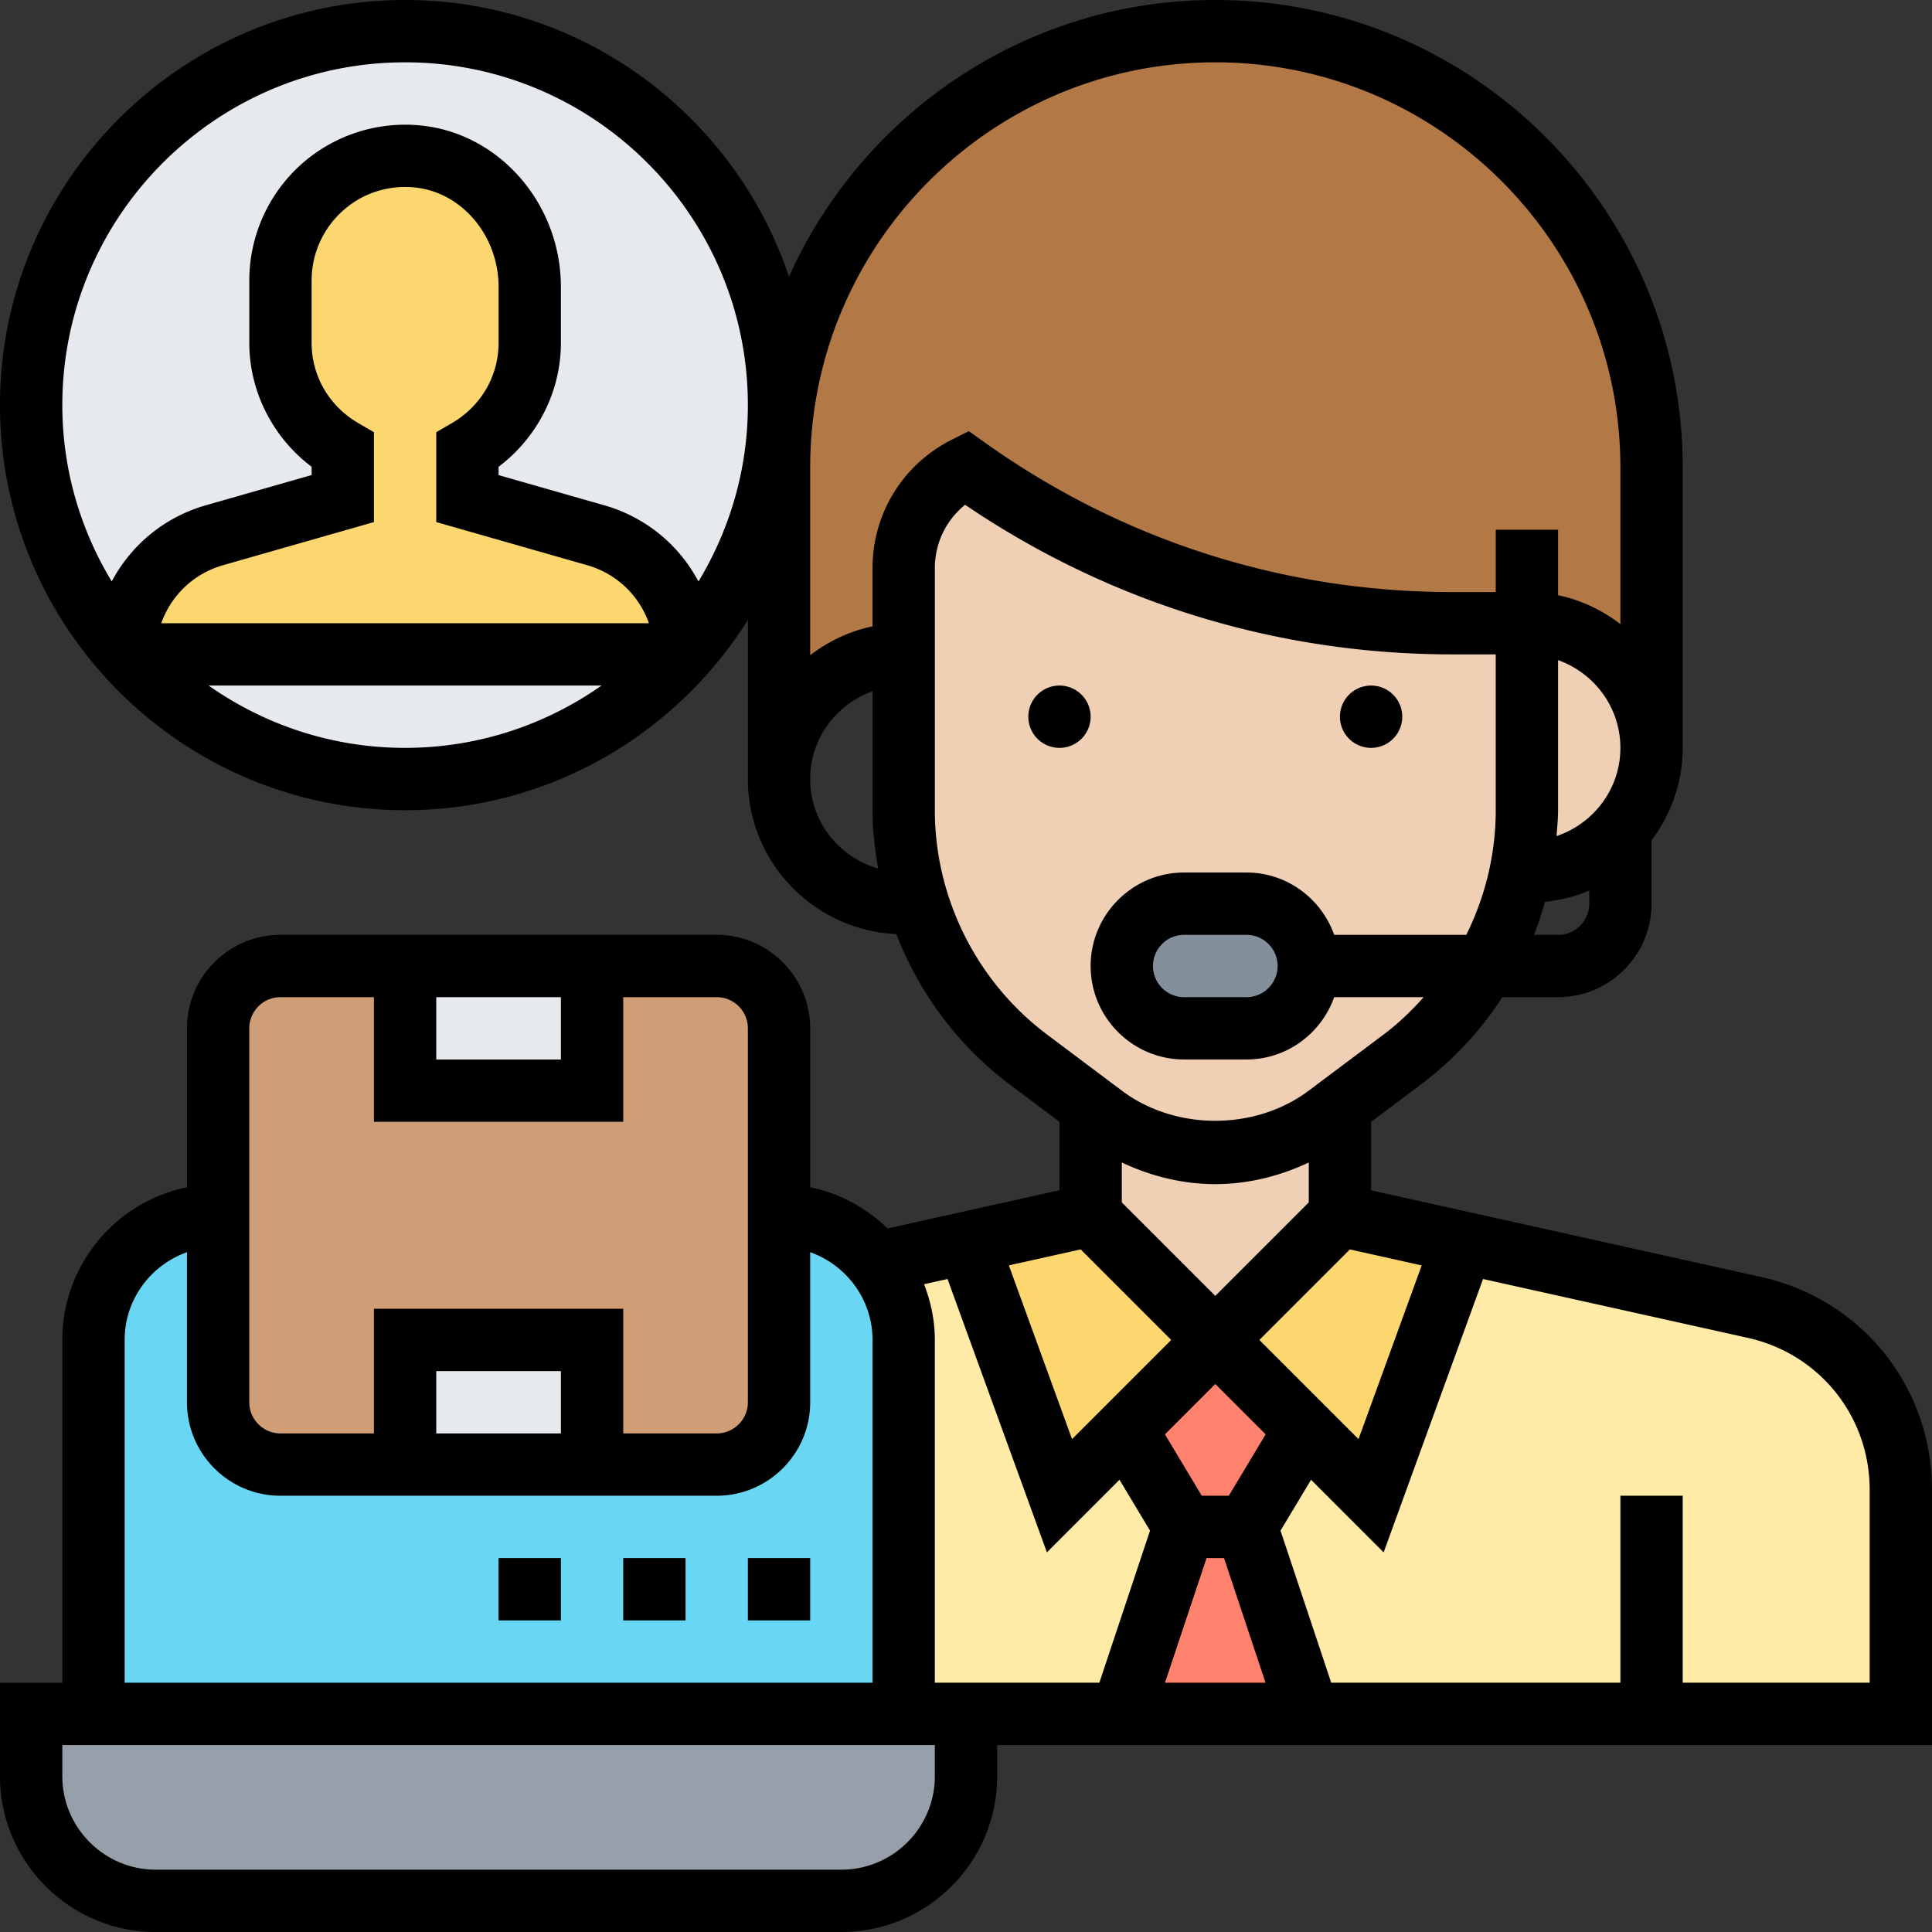
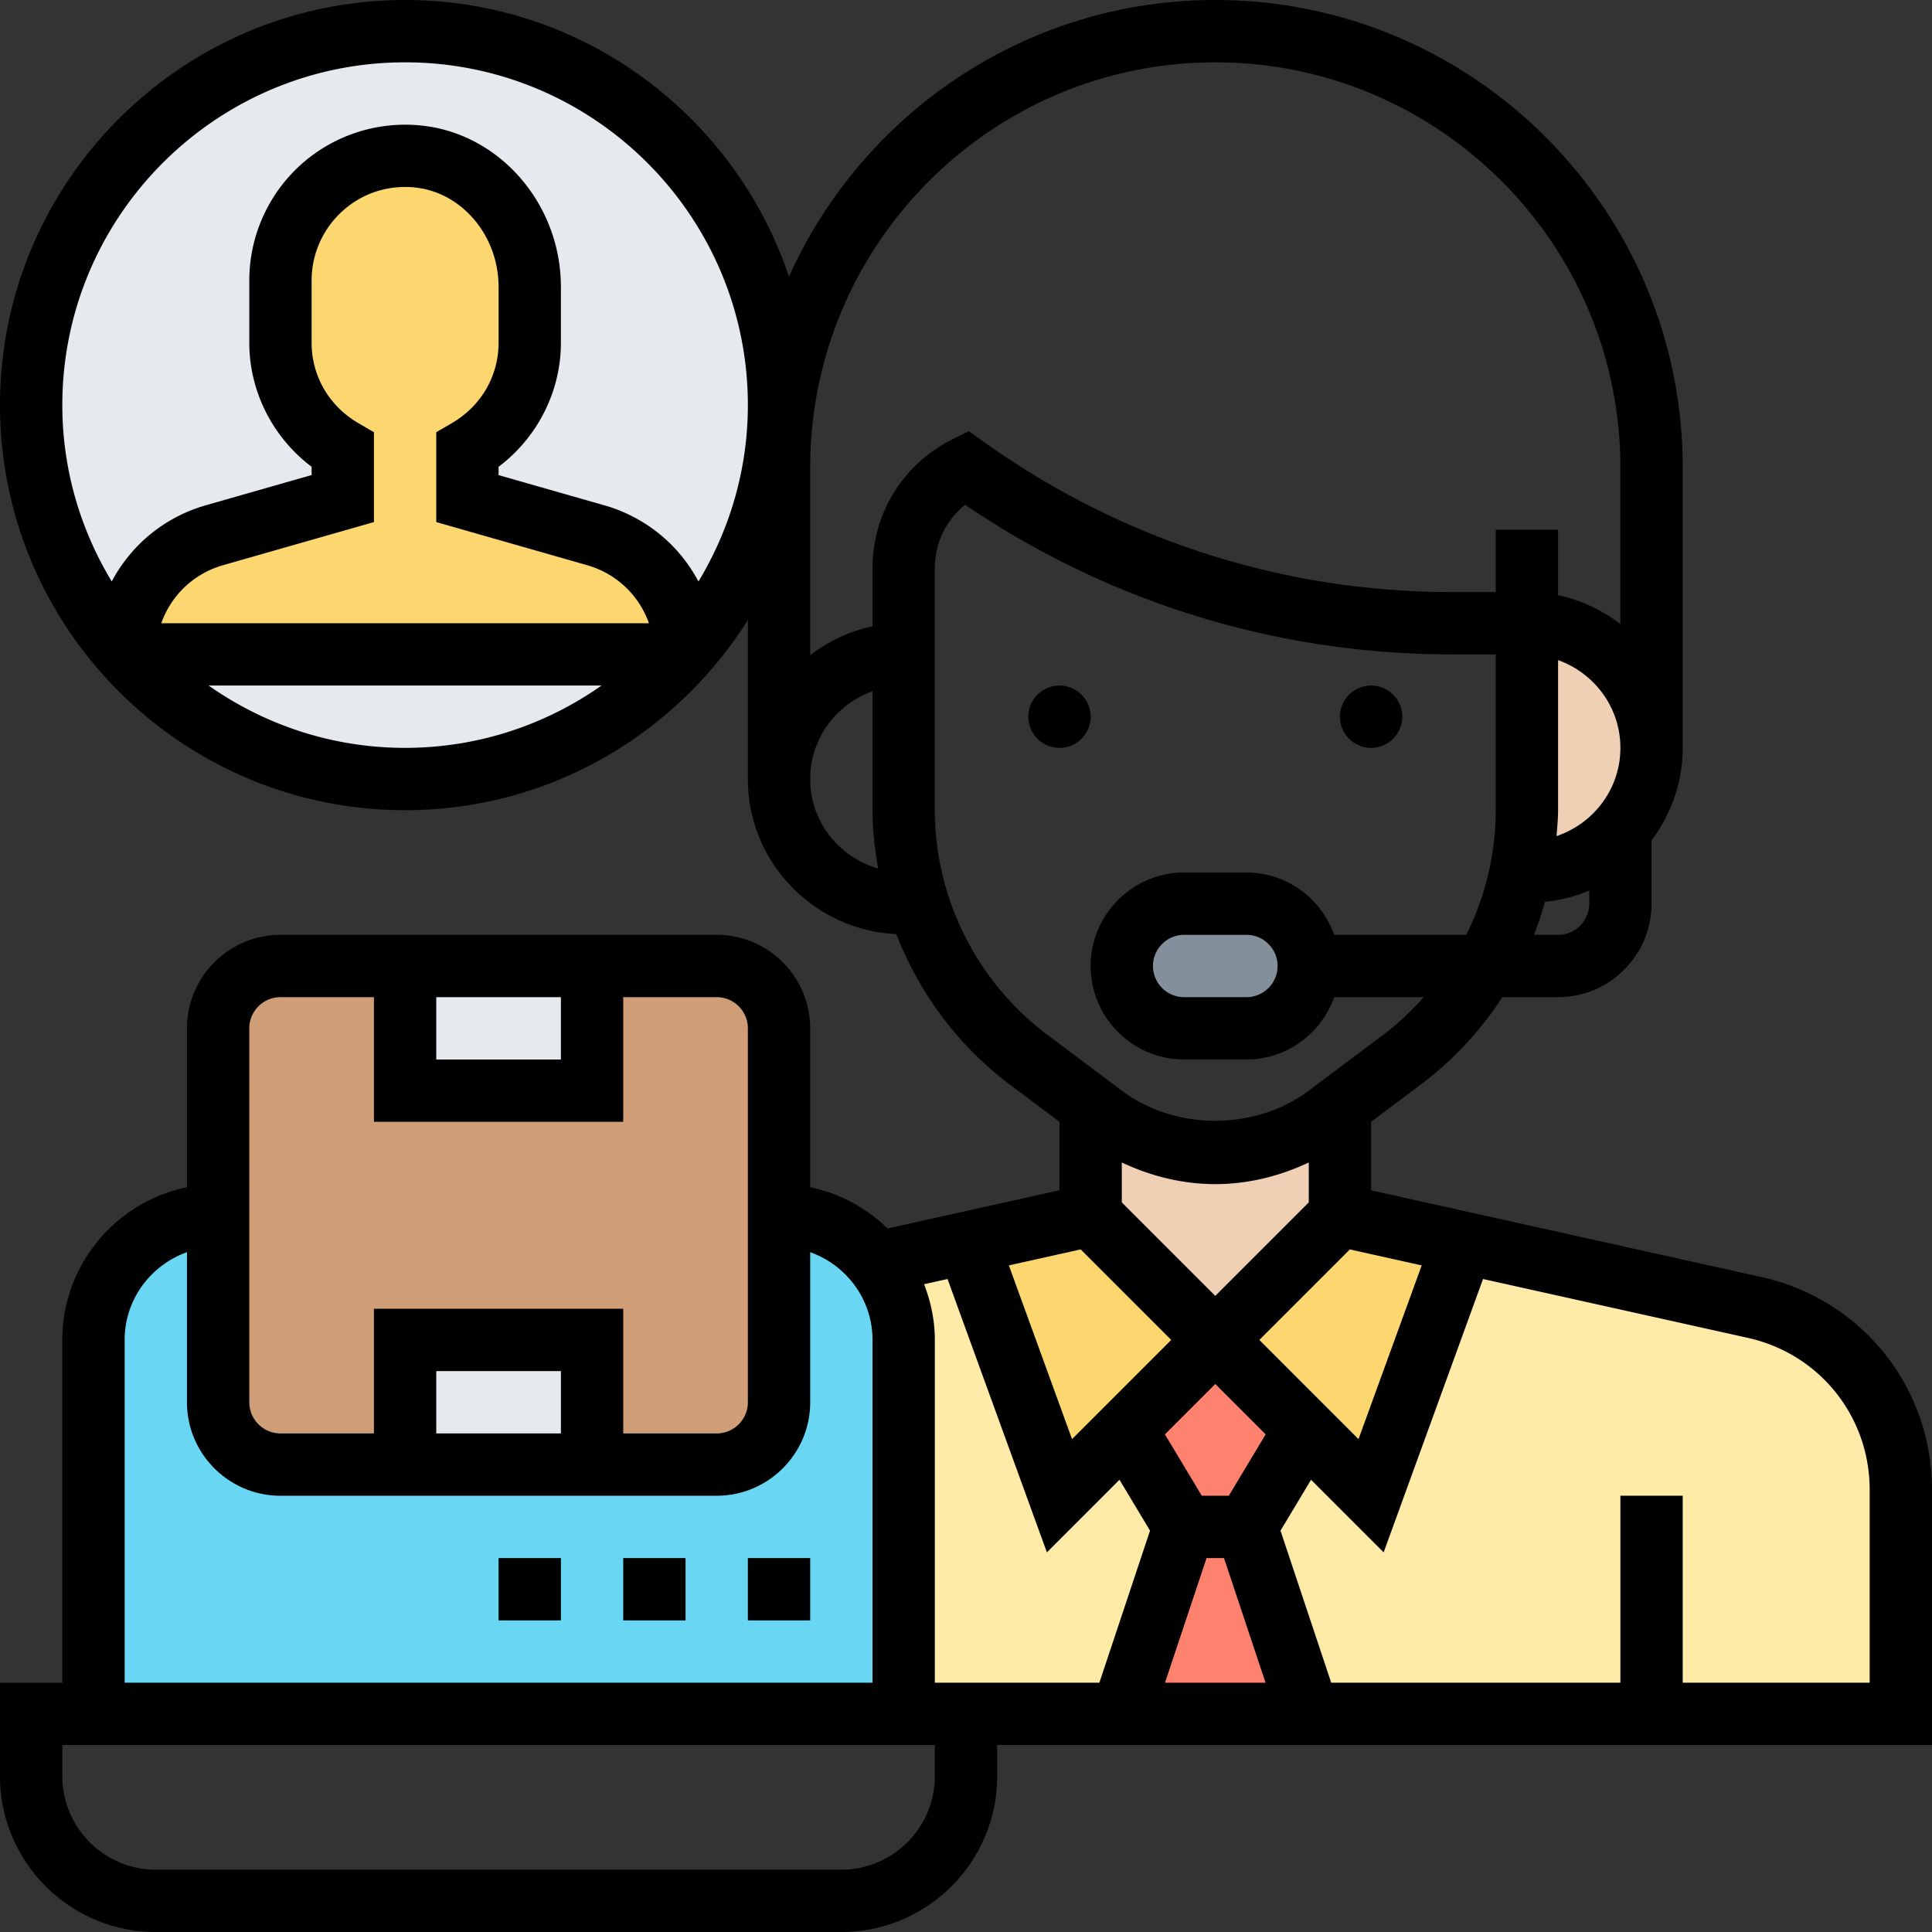
<svg xmlns="http://www.w3.org/2000/svg" version="1.1" width="512" height="512" x="0" y="0" viewBox="0 0 496 496" style="enable-background:new 0 0 512 512" xml:space="preserve" class="">
  <rect x="0" y="0" width="496" height="496" fill="#333333" stroke="none" />
  <g>
    <path fill="#ffeaa7" d="M248.398 319.04 272 384l16.96-16.96L304 392l-16 48h-56v-96c0-7.52-2.559-14.398-6.879-19.84zM424 440h-88l-16-48 15.04-24.96L352 384l23.602-64.96 74.796 16.64c22 4.879 37.602 24.32 37.602 46.8V440zm0 0" opacity="1" data-original="#ffeaa7" class="" />
-     <path fill="#969faa" d="M248 440v16c0 17.68-14.32 32-32 32H40c-17.68 0-32-14.32-32-32v-16zm0 0" opacity="1" data-original="#969faa" />
    <path fill="#69d6f4" d="M232 344v96H24v-96c0-17.68 14.32-32 32-32v48c0 8.8 7.2 16 16 16h112c8.8 0 16-7.2 16-16v-48c10.16 0 19.281 4.719 25.121 12.16 4.32 5.442 6.879 12.32 6.879 19.84zm0 0" opacity="1" data-original="#69d6f4" />
    <path fill="#cf9e76" d="M200 312v48c0 8.8-7.2 16-16 16h-32v-32h-48v32H72c-8.8 0-16-7.2-16-16v-96c0-8.8 7.2-16 16-16h32v32h48v-32h32c8.8 0 16 7.2 16 16zm0 0" opacity="1" data-original="#cf9e76" />
    <g fill="#e6e9ed">
      <path d="M104 344h48v32h-48zM104 248h48v32h-48zM200 104c0 53.02-42.98 96-96 96S8 157.02 8 104 50.98 8 104 8s96 42.98 96 96zm0 0" fill="#e6e9ed" opacity="1" data-original="#e6e9ed" />
    </g>
    <path fill="#fcd770" d="M152.96 137.441c13.438 3.84 22.72 16 22.962 30l.078.079c-.16.242-.32.402-.48.558l-.079-.078H32.56l-.079.078a3.225 3.225 0 0 1-.48-.558l.078-.079c.242-14 9.524-26.16 22.961-30L88 128v-12.398C78.48 110 72 99.84 72 88V72c0-18.64 15.922-33.52 34.879-31.84C123.679 41.602 136 56.8 136 73.68V88c0 11.84-6.48 22-16 27.602V128zm0 0" opacity="1" data-original="#fcd770" />
    <path fill="#ff826e" d="m320 392 16 48h-48l16-48zM335.04 367.04 320 392h-16l-15.04-24.96L312 344zm0 0" opacity="1" data-original="#ff826e" />
    <path fill="#fcd770" d="M335.04 367.04 312 344l32-32 31.602 7.04L352 384zM288.96 367.04 272 384l-23.602-64.96L280 312l32 32zm0 0" opacity="1" data-original="#fcd770" />
-     <path fill="#b27946" d="M392 160h-19.2c-22.402 0-44.48-3.52-65.519-10.238C286.238 143.039 266.238 132.96 248 120c-9.84 4.879-16 14.96-16 25.922V168c-17.68 0-32 14.32-32 32v-80c0-30.879 12.559-58.879 32.8-79.2C253.122 20.56 281.122 8 312 8c61.84 0 112 50.16 112 112v72c0-8.8-3.602-16.8-9.36-22.64C408.8 163.601 400.8 160 392 160zm0 0" opacity="1" data-original="#b27946" />
    <path fill="#f0d0b4" d="M416 213.121c-5.84 6.64-14.398 10.879-24 10.879l-1.52-.32c.961-5.121 1.52-10.399 1.52-15.68v-48c8.8 0 16.8 3.602 22.64 9.36C420.399 175.2 424 183.2 424 192c0 8.078-3.04 15.441-8 21.121zm0 0" opacity="1" data-original="#f0d0b4" class="" />
-     <path fill="#f0d0b4" d="m344 284-3.2 2.398C332.48 292.641 322.399 296 312 296s-20.48-3.36-28.8-9.602L280 284l-16-12a79.947 79.947 0 0 1-32-64v-62.078c0-10.961 6.16-21.043 16-25.922 18.238 12.96 38.238 23.04 59.281 29.762 21.04 6.718 43.117 10.238 65.52 10.238H392v48c0 5.281-.559 10.559-1.52 15.68a82.15 82.15 0 0 1-9.199 24.32A79.024 79.024 0 0 1 360 272zm0 0" opacity="1" data-original="#f0d0b4" class="" />
    <path fill="#f0d0b4" d="M283.2 286.398c8.32 6.243 18.402 9.602 28.8 9.602s20.48-3.36 28.8-9.602L344 284v28l-32 32-32-32v-28zm0 0" opacity="1" data-original="#f0d0b4" class="" />
    <path fill="#838f9b" d="M320 232c8.8 0 16 7.2 16 16 0 4.398-1.762 8.398-4.719 11.281C328.398 262.238 324.398 264 320 264h-16c-8.8 0-16-7.2-16-16 0-4.398 1.762-8.398 4.719-11.281C295.602 233.762 299.602 232 304 232zm0 0" opacity="1" data-original="#838f9b" />
    <path d="M496 382.504c0-26.45-18.031-48.93-43.848-54.664L352 305.586V288l12.8-9.602A87.634 87.634 0 0 0 385.696 256H400c13.23 0 24-10.77 24-24v-16.246c4.96-6.664 8-14.832 8-23.754v-72C432 53.832 378.168 0 312 0c-48.719 0-90.664 29.23-109.45 71.031C188.728 29.816 149.817 0 104 0 46.656 0 0 46.656 0 104s46.656 104 104 104c37.063 0 69.574-19.55 88-48.832V200c0 21.398 16.938 38.793 38.098 39.809 5.902 15.144 15.855 28.656 29.101 38.59L272 288v17.574l-44.137 9.809c-5.39-5.246-12.215-9.024-19.863-10.582V264c0-13.23-10.77-24-24-24H72c-13.23 0-24 10.77-24 24v40.809C29.77 308.527 16 324.687 16 344v88H0v24c0 22.055 17.945 40 40 40h176c22.055 0 40-17.945 40-40v-8h240zm-131.008-57.64-16.222 44.6L323.312 344l23.239-23.238zM309.762 400h4.468l10.665 32H299.09zm5.71-16h-6.945l-9.457-15.762L312 355.313l12.93 12.925zM288 298.441c7.48 3.543 15.688 5.559 24 5.559s16.52-2.016 24-5.559v10.247l-24 24-24-24zM400 240h-6.176c1.086-2.77 2-5.602 2.809-8.465 3.984-.465 7.832-1.367 11.375-2.918V232c-.008 4.406-3.594 8-8.008 8zm-.39-25.352c.167-2.207.39-4.418.39-6.648v-38.527c9.29 3.312 16 12.113 16 22.527 0 10.559-6.895 19.45-16.39 22.648zM104 16c48.52 0 88 39.48 88 88 0 16.574-4.688 32.04-12.688 45.29-4.937-9.33-13.48-16.513-24.19-19.571L128 121.969v-2.13c9.969-7.51 16-19.327 16-31.831V73.672c0-21.504-16.008-39.727-36.441-41.504a40.084 40.084 0 0 0-30.59 10.352A40.076 40.076 0 0 0 64 72v16c0 12.504 6.031 24.328 16 31.832v2.129l-27.121 7.75c-10.711 3.059-19.254 10.25-24.191 19.57C20.688 136.04 16 120.574 16 104c0-48.52 39.48-88 88-88zM41.406 160c2.504-7.121 8.297-12.734 15.867-14.902L96 134.03v-23.07l-3.977-2.313C84.496 104.266 80 96.543 80 88V72a24.02 24.02 0 0 1 7.793-17.695c5.008-4.594 11.566-6.801 18.383-6.207C118.414 49.16 128 60.383 128 73.664V88c0 8.543-4.496 16.266-12.023 20.648L112 110.961v23.07l38.727 11.067c7.578 2.168 13.363 7.78 15.867 14.902zm12.153 16h100.875c-14.297 10.047-31.672 16-50.442 16s-36.129-5.953-50.433-16zM208 200c0-10.414 6.71-19.215 16-22.527V208c0 5.063.594 10.047 1.45 14.977C215.413 220.105 208 210.953 208 200zm16-54.113v14.922c-5.945 1.214-11.328 3.855-16 7.39V120c0-57.344 46.656-104 104-104s104 46.656 104 104v40.207c-4.672-3.535-10.055-6.184-16-7.39V136h-16v16h-11.176c-43.344 0-84.894-13.32-120.168-38.512l-3.922-2.8-4.3 2.152C231.832 119.145 224 131.809 224 145.887zM240 208v-62.113c0-6.446 2.895-12.375 7.777-16.293C284.81 154.734 327.922 168 372.824 168H384v40c0 11.207-2.672 22.152-7.559 32h-33.914c-3.312-9.29-12.113-16-22.527-16h-16c-13.23 0-24 10.77-24 24s10.77 24 24 24h16c10.414 0 19.215-6.71 22.527-16h22.977c-3.121 3.488-6.512 6.754-10.305 9.602L335.992 280c-13.726 10.313-34.238 10.32-47.984 0l-19.2-14.406C250.77 252.07 240 230.535 240 208zm88 40c0 4.406-3.586 8-8 8h-16c-4.414 0-8-3.594-8-8s3.586-8 8-8h16c4.414 0 8 3.594 8 8zm-50.55 72.762L300.686 344l-25.464 25.465L259 324.863zM112 256h32v16h-32zm-48 8c0-4.406 3.586-8 8-8h24v32h64v-32h24c4.414 0 8 3.594 8 8v96c0 4.406-3.586 8-8 8h-24v-32H96v32H72c-4.414 0-8-3.594-8-8zm80 104h-32v-16h32zM32 344c0-10.414 6.71-19.215 16-22.527V360c0 13.23 10.77 24 24 24h112c13.23 0 24-10.77 24-24v-38.527c9.29 3.312 16 12.113 16 22.527v88H32zm208 112c0 13.23-10.77 24-24 24H40c-13.23 0-24-10.77-24-24v-8h224zm8-24h-8v-88c0-5.055-1.04-9.848-2.762-14.305l6.02-1.336 25.512 70.176 18.636-18.64 7.84 13.066L282.238 432zm232 0h-48v-48h-16v48h-74.238l-13.02-39.04 7.844-13.065 18.637 18.64 25.511-70.176 67.938 15.098c18.45 4.094 31.328 20.152 31.328 39.047zm0 0" fill="#000000" opacity="1" data-original="#000000" class="" />
    <path d="M280 184a8 8 0 1 1-16 0 8 8 0 0 1 16 0zM360 184a8 8 0 1 1-16 0 8 8 0 0 1 16 0zM192 400h16v16h-16zM160 400h16v16h-16zM128 400h16v16h-16zm0 0" fill="#000000" opacity="1" data-original="#000000" class="" />
  </g>
</svg>